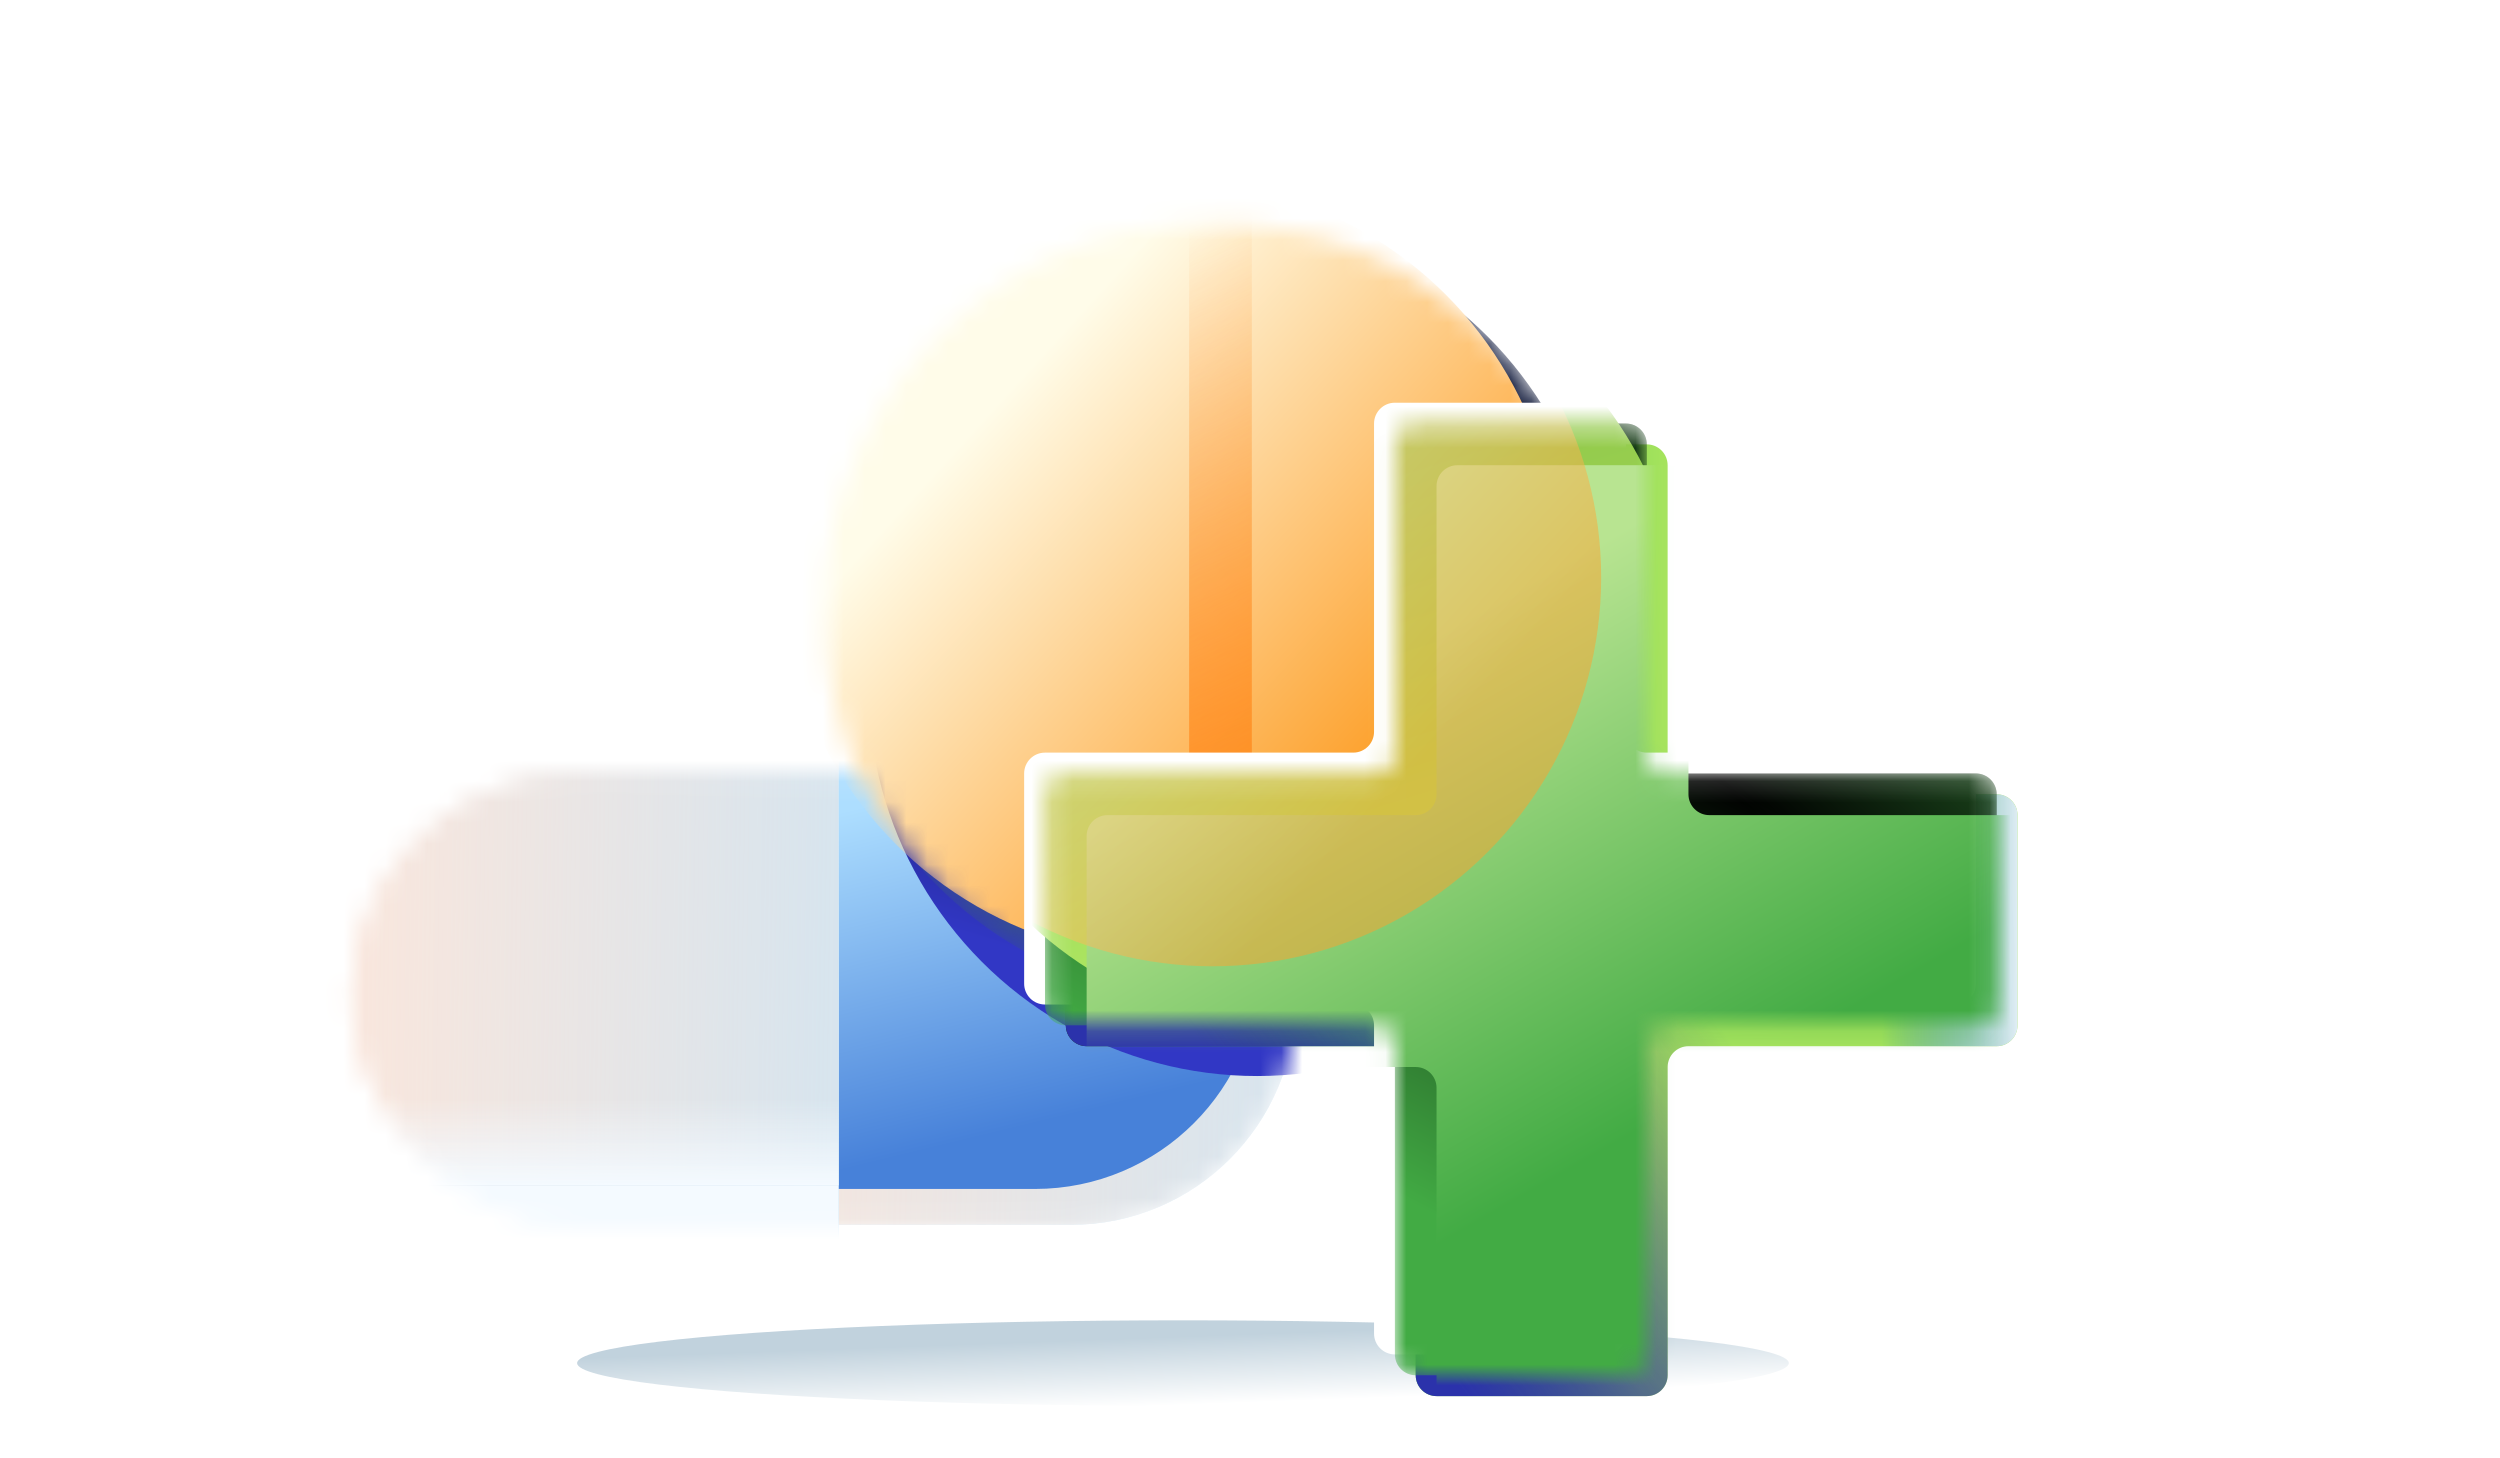
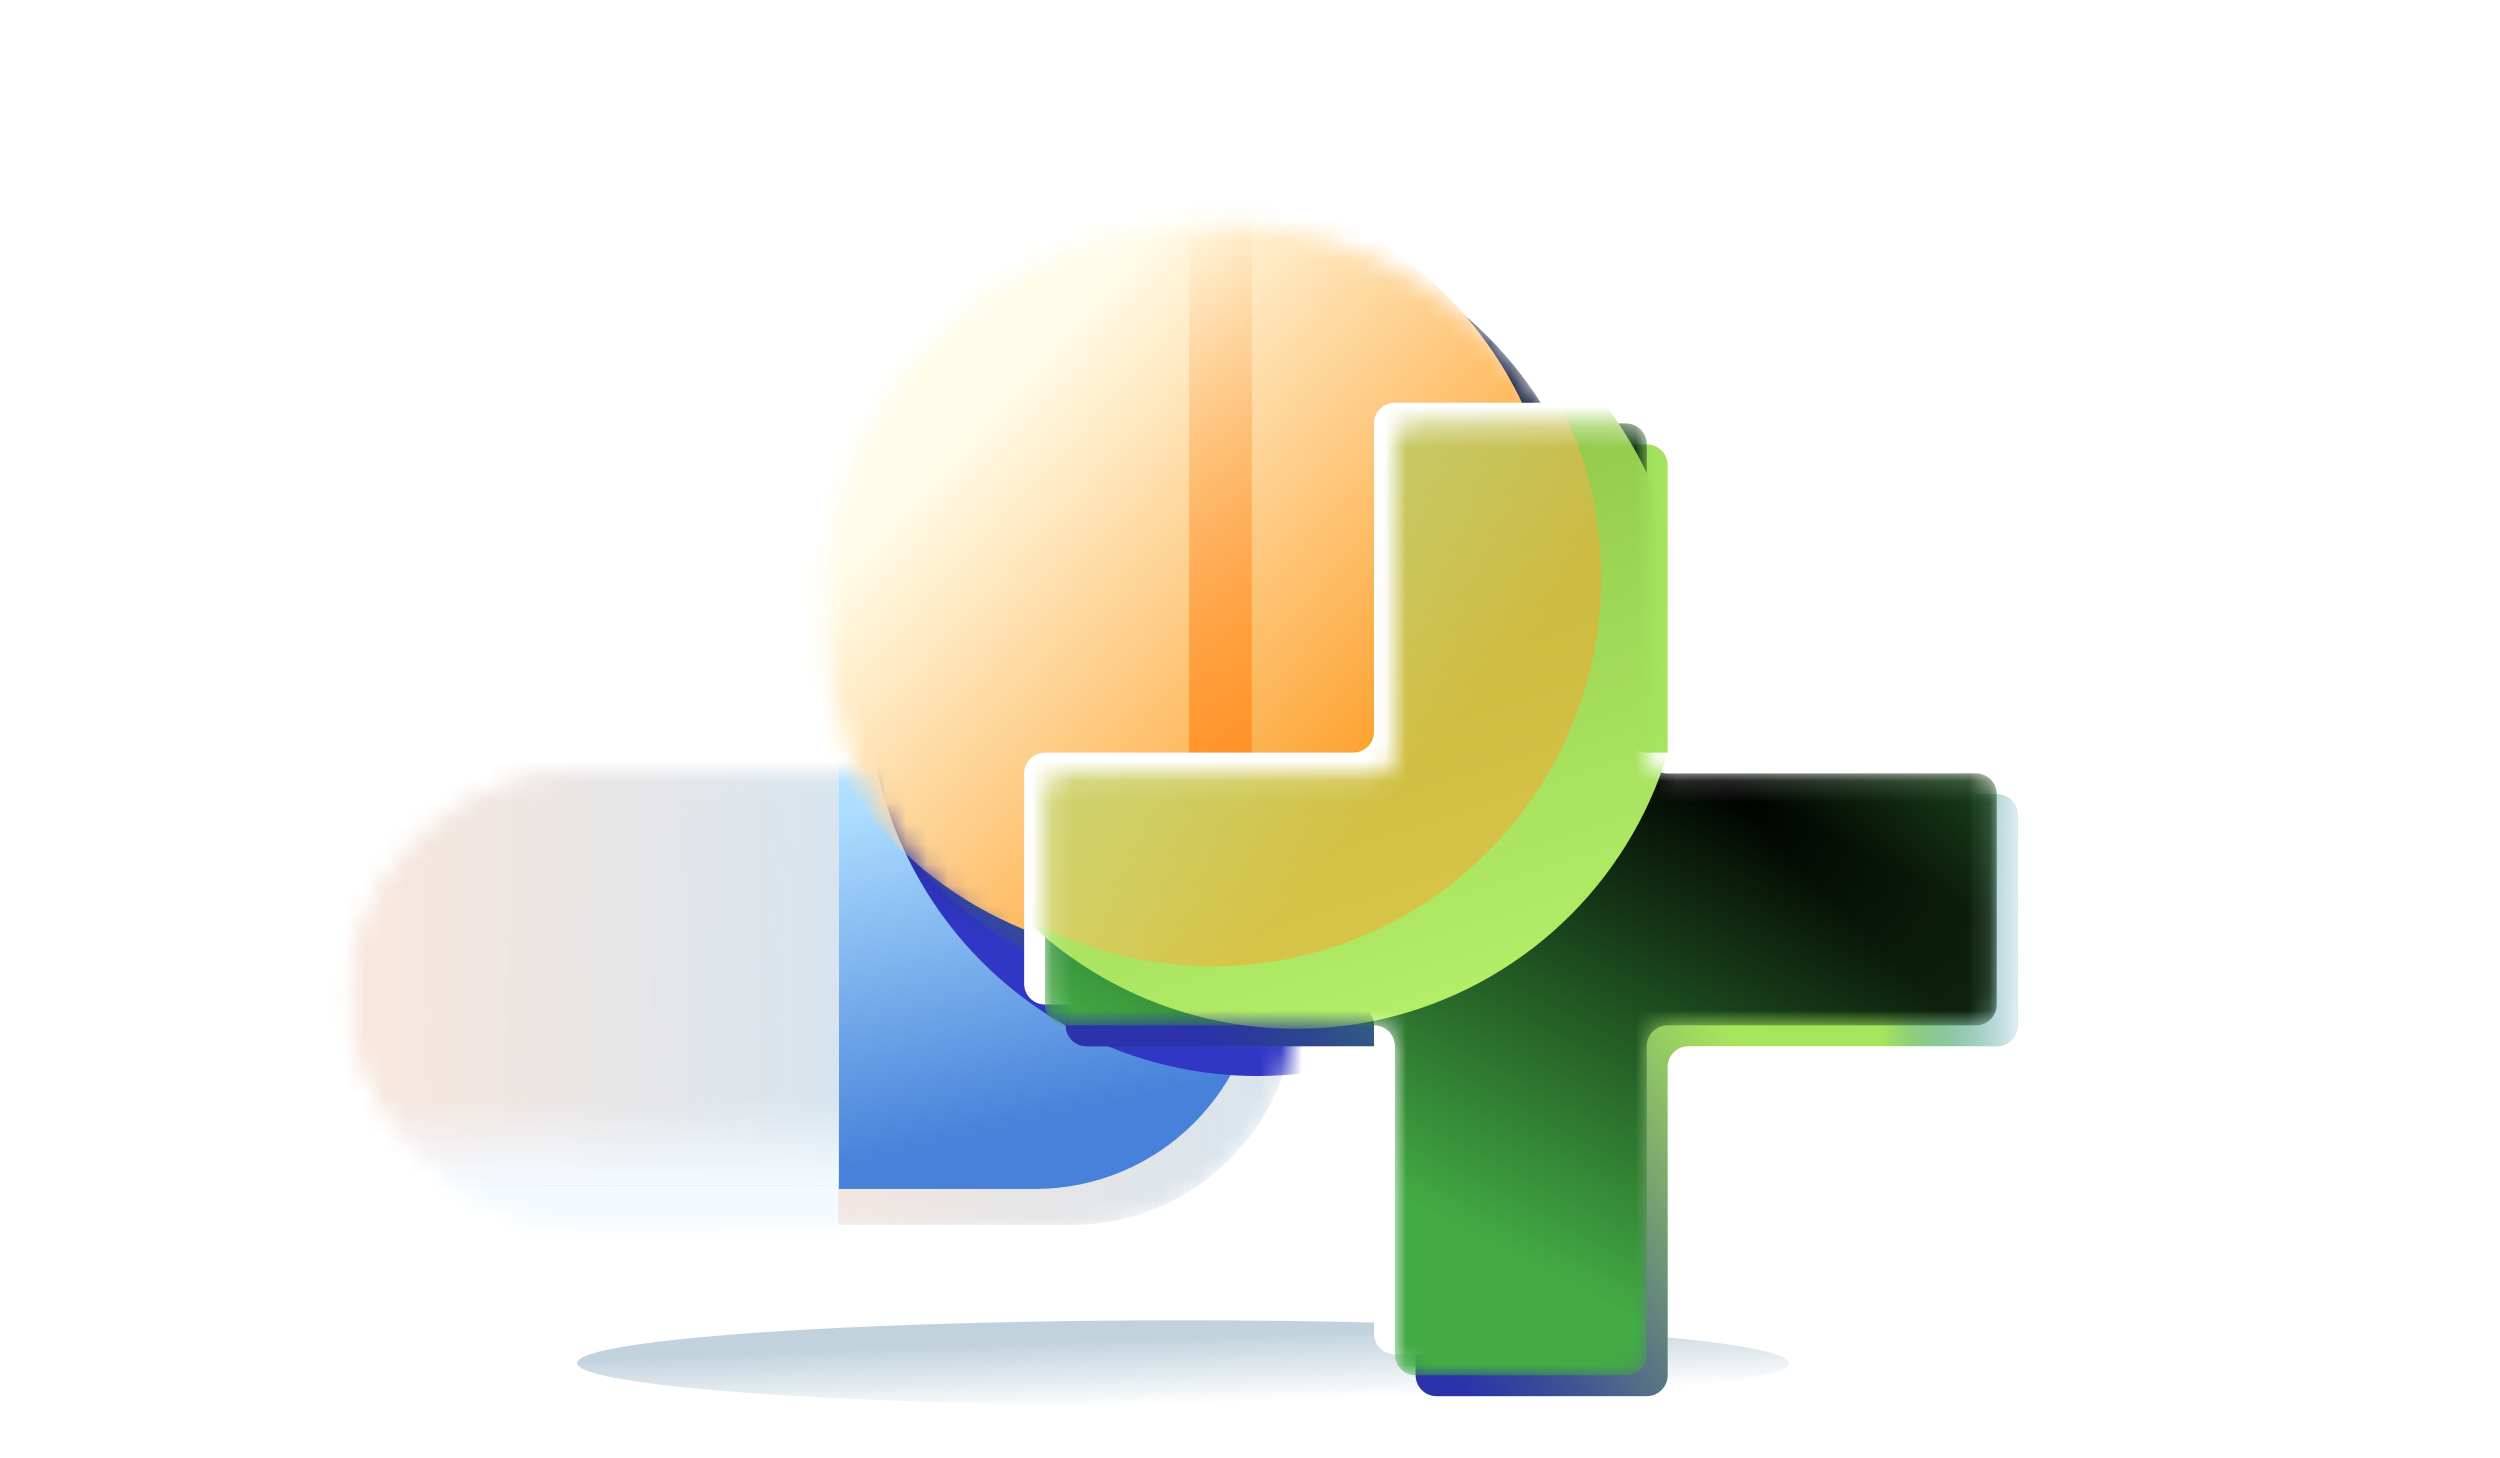
<svg xmlns="http://www.w3.org/2000/svg" width="120" height="70" viewBox="0 0 120 70" fill="none">
  <g clip-path="url(#clip0_26194_198883)">
    <g filter="url(#filter0_f_26194_198883)">
      <ellipse cx="56.782" cy="65.429" rx="29.081" ry="2.054" fill="url(#paint0_linear_26194_198883)" />
    </g>
    <mask id="mask0_26194_198883" style="mask-type:alpha" maskUnits="userSpaceOnUse" x="16" y="37" width="47" height="22">
      <rect x="16.891" y="37.199" width="45.306" height="21.593" rx="10.797" fill="#B5E2FF" />
      <rect x="16.891" y="37.199" width="45.306" height="21.593" rx="10.797" fill="url(#paint1_linear_26194_198883)" />
    </mask>
    <g mask="url(#mask0_26194_198883)">
      <rect x="16.891" y="37.199" width="45.306" height="21.593" rx="10.797" fill="#B5E2FF" />
      <rect x="16.891" y="37.199" width="45.306" height="21.593" rx="10.797" fill="url(#paint2_linear_26194_198883)" />
      <g filter="url(#filter1_f_26194_198883)">
        <rect x="15.168" y="35.477" width="45.306" height="21.593" rx="10.797" fill="url(#paint3_linear_26194_198883)" />
      </g>
      <rect x="2.955" y="28.076" width="37.296" height="32.784" fill="#BEE6FF" />
      <rect x="2.955" y="28.076" width="37.296" height="32.784" fill="url(#paint4_linear_26194_198883)" />
      <rect x="2.955" y="28.076" width="37.296" height="28.818" fill="#B5E2FF" />
      <rect x="2.955" y="28.076" width="37.296" height="28.818" fill="url(#paint5_linear_26194_198883)" />
      <rect x="2.955" y="28.076" width="37.296" height="28.818" fill="url(#paint6_linear_26194_198883)" />
      <g filter="url(#filter2_f_26194_198883)">
        <circle cx="60.341" cy="32.991" r="18.659" fill="url(#paint7_linear_26194_198883)" />
      </g>
    </g>
    <mask id="mask1_26194_198883" style="mask-type:alpha" maskUnits="userSpaceOnUse" x="39" y="10" width="38" height="38">
      <circle cx="58.203" cy="29.336" r="18.659" fill="#D9D9D9" />
    </mask>
    <g mask="url(#mask1_26194_198883)">
      <circle cx="58.203" cy="29.336" r="18.659" fill="url(#paint8_linear_26194_198883)" />
      <g filter="url(#filter3_f_26194_198883)">
        <circle cx="56.203" cy="27.336" r="18.659" fill="url(#paint9_linear_26194_198883)" />
      </g>
      <g filter="url(#filter4_i_26194_198883)">
        <rect x="56.078" y="7.902" width="3.01" height="42.144" fill="url(#paint10_linear_26194_198883)" />
      </g>
    </g>
    <path fill-rule="evenodd" clip-rule="evenodd" d="M81.046 38.126C80.494 38.126 80.046 37.678 80.046 37.126V22.33C80.046 21.778 79.598 21.33 79.046 21.33H68.954C68.402 21.33 67.954 21.778 67.954 22.33V37.126C67.954 37.678 67.507 38.126 66.954 38.126H52.159C51.606 38.126 51.159 38.573 51.159 39.126V49.217C51.159 49.77 51.606 50.217 52.159 50.217H66.954C67.507 50.217 67.954 50.665 67.954 51.217V66.013C67.954 66.565 68.402 67.013 68.954 67.013H79.046C79.598 67.013 80.046 66.565 80.046 66.013V51.217C80.046 50.665 80.494 50.217 81.046 50.217H95.841C96.394 50.217 96.841 49.77 96.841 49.217V39.126C96.841 38.573 96.394 38.126 95.841 38.126H81.046Z" fill="url(#paint11_linear_26194_198883)" />
    <path fill-rule="evenodd" clip-rule="evenodd" d="M81.046 38.126C80.494 38.126 80.046 37.678 80.046 37.126V22.33C80.046 21.778 79.598 21.33 79.046 21.33H68.954C68.402 21.33 67.954 21.778 67.954 22.33V37.126C67.954 37.678 67.507 38.126 66.954 38.126H52.159C51.606 38.126 51.159 38.573 51.159 39.126V49.217C51.159 49.77 51.606 50.217 52.159 50.217H66.954C67.507 50.217 67.954 50.665 67.954 51.217V66.013C67.954 66.565 68.402 67.013 68.954 67.013H79.046C79.598 67.013 80.046 66.565 80.046 66.013V51.217C80.046 50.665 80.494 50.217 81.046 50.217H95.841C96.394 50.217 96.841 49.77 96.841 49.217V39.126C96.841 38.573 96.394 38.126 95.841 38.126H81.046Z" fill="url(#paint12_linear_26194_198883)" style="mix-blend-mode:hard-light" />
    <path fill-rule="evenodd" clip-rule="evenodd" d="M81.046 38.126C80.494 38.126 80.046 37.678 80.046 37.126V22.33C80.046 21.778 79.598 21.33 79.046 21.33H68.954C68.402 21.33 67.954 21.778 67.954 22.33V37.126C67.954 37.678 67.507 38.126 66.954 38.126H52.159C51.606 38.126 51.159 38.573 51.159 39.126V49.217C51.159 49.77 51.606 50.217 52.159 50.217H66.954C67.507 50.217 67.954 50.665 67.954 51.217V66.013C67.954 66.565 68.402 67.013 68.954 67.013H79.046C79.598 67.013 80.046 66.565 80.046 66.013V51.217C80.046 50.665 80.494 50.217 81.046 50.217H95.841C96.394 50.217 96.841 49.77 96.841 49.217V39.126C96.841 38.573 96.394 38.126 95.841 38.126H81.046Z" fill="url(#paint13_linear_26194_198883)" />
    <path fill-rule="evenodd" clip-rule="evenodd" d="M79.046 36.126C78.494 36.126 78.046 35.678 78.046 35.126V20.33C78.046 19.778 77.598 19.33 77.046 19.33H66.954C66.402 19.33 65.954 19.778 65.954 20.33V35.126C65.954 35.678 65.507 36.126 64.954 36.126H50.159C49.606 36.126 49.159 36.573 49.159 37.126V47.217C49.159 47.77 49.606 48.217 50.159 48.217H64.954C65.507 48.217 65.954 48.665 65.954 49.217V64.013C65.954 64.565 66.402 65.013 66.954 65.013H77.046C77.598 65.013 78.046 64.565 78.046 64.013V49.217C78.046 48.665 78.494 48.217 79.046 48.217H93.841C94.394 48.217 94.841 47.77 94.841 47.217V37.126C94.841 36.573 94.394 36.126 93.841 36.126H79.046Z" fill="white" />
    <mask id="mask2_26194_198883" style="mask-type:alpha" maskUnits="userSpaceOnUse" x="50" y="20" width="46" height="47">
      <path fill-rule="evenodd" clip-rule="evenodd" d="M80.046 37.126C79.494 37.126 79.046 36.678 79.046 36.126V21.33C79.046 20.778 78.598 20.33 78.046 20.33H67.954C67.402 20.33 66.954 20.778 66.954 21.33V36.126C66.954 36.678 66.507 37.126 65.954 37.126H51.159C50.606 37.126 50.159 37.573 50.159 38.126V48.217C50.159 48.77 50.606 49.217 51.159 49.217H65.954C66.507 49.217 66.954 49.665 66.954 50.217V65.013C66.954 65.565 67.402 66.013 67.954 66.013H78.046C78.598 66.013 79.046 65.565 79.046 65.013V50.217C79.046 49.665 79.494 49.217 80.046 49.217H94.841C95.394 49.217 95.841 48.77 95.841 48.217V38.126C95.841 37.573 95.394 37.126 94.841 37.126H80.046Z" fill="url(#paint14_linear_26194_198883)" />
    </mask>
    <g mask="url(#mask2_26194_198883)">
      <path fill-rule="evenodd" clip-rule="evenodd" d="M80.046 37.126C79.494 37.126 79.046 36.678 79.046 36.126V21.33C79.046 20.778 78.598 20.33 78.046 20.33H67.954C67.402 20.33 66.954 20.778 66.954 21.33V36.126C66.954 36.678 66.507 37.126 65.954 37.126H51.159C50.606 37.126 50.159 37.573 50.159 38.126V48.217C50.159 48.77 50.606 49.217 51.159 49.217H65.954C66.507 49.217 66.954 49.665 66.954 50.217V65.013C66.954 65.565 67.402 66.013 67.954 66.013H78.046C78.598 66.013 79.046 65.565 79.046 65.013V50.217C79.046 49.665 79.494 49.217 80.046 49.217H94.841C95.394 49.217 95.841 48.77 95.841 48.217V38.126C95.841 37.573 95.394 37.126 94.841 37.126H80.046Z" fill="url(#paint15_linear_26194_198883)" />
      <path fill-rule="evenodd" clip-rule="evenodd" d="M80.046 37.126C79.494 37.126 79.046 36.678 79.046 36.126V21.33C79.046 20.778 78.598 20.33 78.046 20.33H67.954C67.402 20.33 66.954 20.778 66.954 21.33V36.126C66.954 36.678 66.507 37.126 65.954 37.126H51.159C50.606 37.126 50.159 37.573 50.159 38.126V48.217C50.159 48.77 50.606 49.217 51.159 49.217H65.954C66.507 49.217 66.954 49.665 66.954 50.217V65.013C66.954 65.565 67.402 66.013 67.954 66.013H78.046C78.598 66.013 79.046 65.565 79.046 65.013V50.217C79.046 49.665 79.494 49.217 80.046 49.217H94.841C95.394 49.217 95.841 48.77 95.841 48.217V38.126C95.841 37.573 95.394 37.126 94.841 37.126H80.046Z" fill="url(#paint16_linear_26194_198883)" />
      <g filter="url(#filter5_f_26194_198883)">
        <circle cx="62.197" cy="30.723" r="18.659" fill="url(#paint17_linear_26194_198883)" />
      </g>
      <g filter="url(#filter6_f_26194_198883)">
-         <path fill-rule="evenodd" clip-rule="evenodd" d="M82.046 39.126C81.494 39.126 81.046 38.678 81.046 38.126V23.33C81.046 22.778 80.598 22.33 80.046 22.33H69.954C69.402 22.33 68.954 22.778 68.954 23.33V38.126C68.954 38.678 68.507 39.126 67.954 39.126H53.159C52.606 39.126 52.159 39.573 52.159 40.126V50.217C52.159 50.77 52.606 51.217 53.159 51.217H67.954C68.507 51.217 68.954 51.665 68.954 52.217V67.013C68.954 67.565 69.402 68.013 69.954 68.013H80.046C80.598 68.013 81.046 67.565 81.046 67.013V52.217C81.046 51.665 81.494 51.217 82.046 51.217H96.841C97.394 51.217 97.841 50.77 97.841 50.217V40.126C97.841 39.573 97.394 39.126 96.841 39.126H82.046Z" fill="url(#paint18_linear_26194_198883)" />
-       </g>
+         </g>
      <g style="mix-blend-mode:color-dodge" opacity="0.5" filter="url(#filter7_f_26194_198883)">
        <circle cx="58.197" cy="27.723" r="18.659" fill="url(#paint19_linear_26194_198883)" />
      </g>
    </g>
  </g>
  <defs>
    <filter id="filter0_f_26194_198883" x="23.701" y="59.375" width="66.163" height="12.107" filterUnits="userSpaceOnUse" color-interpolation-filters="sRGB">
      <feFlood flood-opacity="0" result="BackgroundImageFix" />
      <feBlend mode="normal" in="SourceGraphic" in2="BackgroundImageFix" result="shape" />
      <feGaussianBlur stdDeviation="2" result="effect1_foregroundBlur_26194_198883" />
    </filter>
    <filter id="filter1_f_26194_198883" x="11.168" y="31.477" width="53.306" height="29.594" filterUnits="userSpaceOnUse" color-interpolation-filters="sRGB">
      <feFlood flood-opacity="0" result="BackgroundImageFix" />
      <feBlend mode="normal" in="SourceGraphic" in2="BackgroundImageFix" result="shape" />
      <feGaussianBlur stdDeviation="2" result="effect1_foregroundBlur_26194_198883" />
    </filter>
    <filter id="filter2_f_26194_198883" x="39.683" y="12.332" width="41.317" height="41.316" filterUnits="userSpaceOnUse" color-interpolation-filters="sRGB">
      <feFlood flood-opacity="0" result="BackgroundImageFix" />
      <feBlend mode="normal" in="SourceGraphic" in2="BackgroundImageFix" result="shape" />
      <feGaussianBlur stdDeviation="1" result="effect1_foregroundBlur_26194_198883" />
    </filter>
    <filter id="filter3_f_26194_198883" x="35.544" y="6.678" width="41.317" height="41.318" filterUnits="userSpaceOnUse" color-interpolation-filters="sRGB">
      <feFlood flood-opacity="0" result="BackgroundImageFix" />
      <feBlend mode="normal" in="SourceGraphic" in2="BackgroundImageFix" result="shape" />
      <feGaussianBlur stdDeviation="1" result="effect1_foregroundBlur_26194_198883" />
    </filter>
    <filter id="filter4_i_26194_198883" x="56.078" y="7.902" width="4.01" height="43.145" filterUnits="userSpaceOnUse" color-interpolation-filters="sRGB">
      <feFlood flood-opacity="0" result="BackgroundImageFix" />
      <feBlend mode="normal" in="SourceGraphic" in2="BackgroundImageFix" result="shape" />
      <feColorMatrix in="SourceAlpha" type="matrix" values="0 0 0 0 0 0 0 0 0 0 0 0 0 0 0 0 0 0 127 0" result="hardAlpha" />
      <feOffset dx="1" dy="1" />
      <feGaussianBlur stdDeviation="0.5" />
      <feComposite in2="hardAlpha" operator="arithmetic" k2="-1" k3="1" />
      <feColorMatrix type="matrix" values="0 0 0 0 0.945 0 0 0 0 0.353 0 0 0 0 0.141 0 0 0 1 0" />
      <feBlend mode="normal" in2="shape" result="effect1_innerShadow_26194_198883" />
    </filter>
    <filter id="filter5_f_26194_198883" x="41.539" y="10.065" width="41.317" height="41.318" filterUnits="userSpaceOnUse" color-interpolation-filters="sRGB">
      <feFlood flood-opacity="0" result="BackgroundImageFix" />
      <feBlend mode="normal" in="SourceGraphic" in2="BackgroundImageFix" result="shape" />
      <feGaussianBlur stdDeviation="1" result="effect1_foregroundBlur_26194_198883" />
    </filter>
    <filter id="filter6_f_26194_198883" x="51.159" y="21.33" width="47.683" height="47.682" filterUnits="userSpaceOnUse" color-interpolation-filters="sRGB">
      <feFlood flood-opacity="0" result="BackgroundImageFix" />
      <feBlend mode="normal" in="SourceGraphic" in2="BackgroundImageFix" result="shape" />
      <feGaussianBlur stdDeviation="0.5" result="effect1_foregroundBlur_26194_198883" />
    </filter>
    <filter id="filter7_f_26194_198883" x="37.539" y="7.064" width="41.317" height="41.318" filterUnits="userSpaceOnUse" color-interpolation-filters="sRGB">
      <feFlood flood-opacity="0" result="BackgroundImageFix" />
      <feBlend mode="normal" in="SourceGraphic" in2="BackgroundImageFix" result="shape" />
      <feGaussianBlur stdDeviation="1" result="effect1_foregroundBlur_26194_198883" />
    </filter>
    <linearGradient id="paint0_linear_26194_198883" x1="83.067" y1="66.49" x2="82.949" y2="63.215" gradientUnits="userSpaceOnUse">
      <stop stop-color="white" />
      <stop offset="1" stop-color="#C1D2DD" />
    </linearGradient>
    <linearGradient id="paint1_linear_26194_198883" x1="7.172" y1="-27.409" x2="92.043" y2="-25.537" gradientUnits="userSpaceOnUse">
      <stop stop-color="#FEFFCF" />
      <stop offset="0.279" stop-color="#FFE7DA" />
      <stop offset="1" stop-color="#FFE7DA" stop-opacity="0" />
    </linearGradient>
    <linearGradient id="paint2_linear_26194_198883" x1="7.172" y1="-27.409" x2="92.043" y2="-25.537" gradientUnits="userSpaceOnUse">
      <stop stop-color="#FEFFCF" />
      <stop offset="0.279" stop-color="#FFE7DA" />
      <stop offset="1" stop-color="#FFE7DA" stop-opacity="0" />
    </linearGradient>
    <linearGradient id="paint3_linear_26194_198883" x1="58.295" y1="51.848" x2="54.343" y2="35.573" gradientUnits="userSpaceOnUse">
      <stop stop-color="#4781D9" />
      <stop offset="1" stop-color="#ADDEFF" />
    </linearGradient>
    <linearGradient id="paint4_linear_26194_198883" x1="37.337" y1="48.57" x2="31.056" y2="28.117" gradientUnits="userSpaceOnUse">
      <stop stop-color="#F4FAFF" />
      <stop offset="1" stop-color="#F4FAFF" stop-opacity="0" />
    </linearGradient>
    <linearGradient id="paint5_linear_26194_198883" x1="-5.047" y1="-58.149" x2="64.841" y2="-57.198" gradientUnits="userSpaceOnUse">
      <stop stop-color="#FEFFCF" />
      <stop offset="0.279" stop-color="#FFE7DA" />
      <stop offset="1" stop-color="#FFE7DA" stop-opacity="0" />
    </linearGradient>
    <linearGradient id="paint6_linear_26194_198883" x1="21.603" y1="52.755" x2="21.603" y2="56.894" gradientUnits="userSpaceOnUse">
      <stop stop-color="#F4FAFF" stop-opacity="0" />
      <stop offset="1" stop-color="#F4FAFF" />
    </linearGradient>
    <linearGradient id="paint7_linear_26194_198883" x1="66.619" y1="27.715" x2="60.022" y2="49.11" gradientUnits="userSpaceOnUse">
      <stop />
      <stop offset="1" stop-color="#3137C5" />
    </linearGradient>
    <linearGradient id="paint8_linear_26194_198883" x1="39.544" y1="47.995" x2="89.019" y2="47.757" gradientUnits="userSpaceOnUse">
      <stop offset="0.245" stop-color="#364B97" />
      <stop offset="1" />
    </linearGradient>
    <linearGradient id="paint9_linear_26194_198883" x1="45.61" y1="21.84" x2="64.047" y2="38.629" gradientUnits="userSpaceOnUse">
      <stop stop-color="#FFFCE9" />
      <stop offset="1" stop-color="#FDA12D" />
    </linearGradient>
    <linearGradient id="paint10_linear_26194_198883" x1="53.953" y1="10.818" x2="66.832" y2="40.353" gradientUnits="userSpaceOnUse">
      <stop stop-color="#FF881B" stop-opacity="0" />
      <stop offset="1" stop-color="#FF881B" />
    </linearGradient>
    <linearGradient id="paint11_linear_26194_198883" x1="43.01" y1="72.24" x2="82.918" y2="73.545" gradientUnits="userSpaceOnUse">
      <stop />
      <stop offset="0.526" stop-color="#42AB44" />
      <stop offset="0.891" stop-color="#AAE75A" />
    </linearGradient>
    <linearGradient id="paint12_linear_26194_198883" x1="96.841" y1="54.47" x2="90.299" y2="54.432" gradientUnits="userSpaceOnUse">
      <stop stop-color="#E1EEF6" />
      <stop offset="1" stop-color="#0366DB" stop-opacity="0.021" />
    </linearGradient>
    <linearGradient id="paint13_linear_26194_198883" x1="70.348" y1="67.013" x2="86.675" y2="54.781" gradientUnits="userSpaceOnUse">
      <stop stop-color="#2B32AB" />
      <stop offset="1" stop-color="#232888" stop-opacity="0" />
    </linearGradient>
    <linearGradient id="paint14_linear_26194_198883" x1="99.755" y1="20.33" x2="41.02" y2="41.527" gradientUnits="userSpaceOnUse">
      <stop stop-color="#42AB44" />
      <stop offset="1" stop-color="#B8E491" />
    </linearGradient>
    <linearGradient id="paint15_linear_26194_198883" x1="88.172" y1="40.324" x2="76.729" y2="62.406" gradientUnits="userSpaceOnUse">
      <stop />
      <stop offset="1" stop-color="#42AB44" />
    </linearGradient>
    <linearGradient id="paint16_linear_26194_198883" x1="94.249" y1="14.454" x2="76.78" y2="31.57" gradientUnits="userSpaceOnUse">
      <stop stop-color="#42AB44" />
      <stop offset="1" stop-color="#42AB44" stop-opacity="0" />
    </linearGradient>
    <linearGradient id="paint17_linear_26194_198883" x1="62.197" y1="12.065" x2="73.908" y2="49.382" gradientUnits="userSpaceOnUse">
      <stop stop-color="#83B83E" />
      <stop offset="1" stop-color="#B7F26B" />
    </linearGradient>
    <linearGradient id="paint18_linear_26194_198883" x1="68.477" y1="60.098" x2="55.86" y2="38.018" gradientUnits="userSpaceOnUse">
      <stop stop-color="#42AB44" />
      <stop offset="1" stop-color="#B8E491" />
    </linearGradient>
    <linearGradient id="paint19_linear_26194_198883" x1="47.604" y1="22.227" x2="66.041" y2="39.015" gradientUnits="userSpaceOnUse">
      <stop stop-color="#FFFCE9" />
      <stop offset="1" stop-color="#FDA12D" />
    </linearGradient>
    <clipPath id="clip0_26194_198883">
      <rect width="120" height="70" fill="white" />
    </clipPath>
  </defs>
</svg>